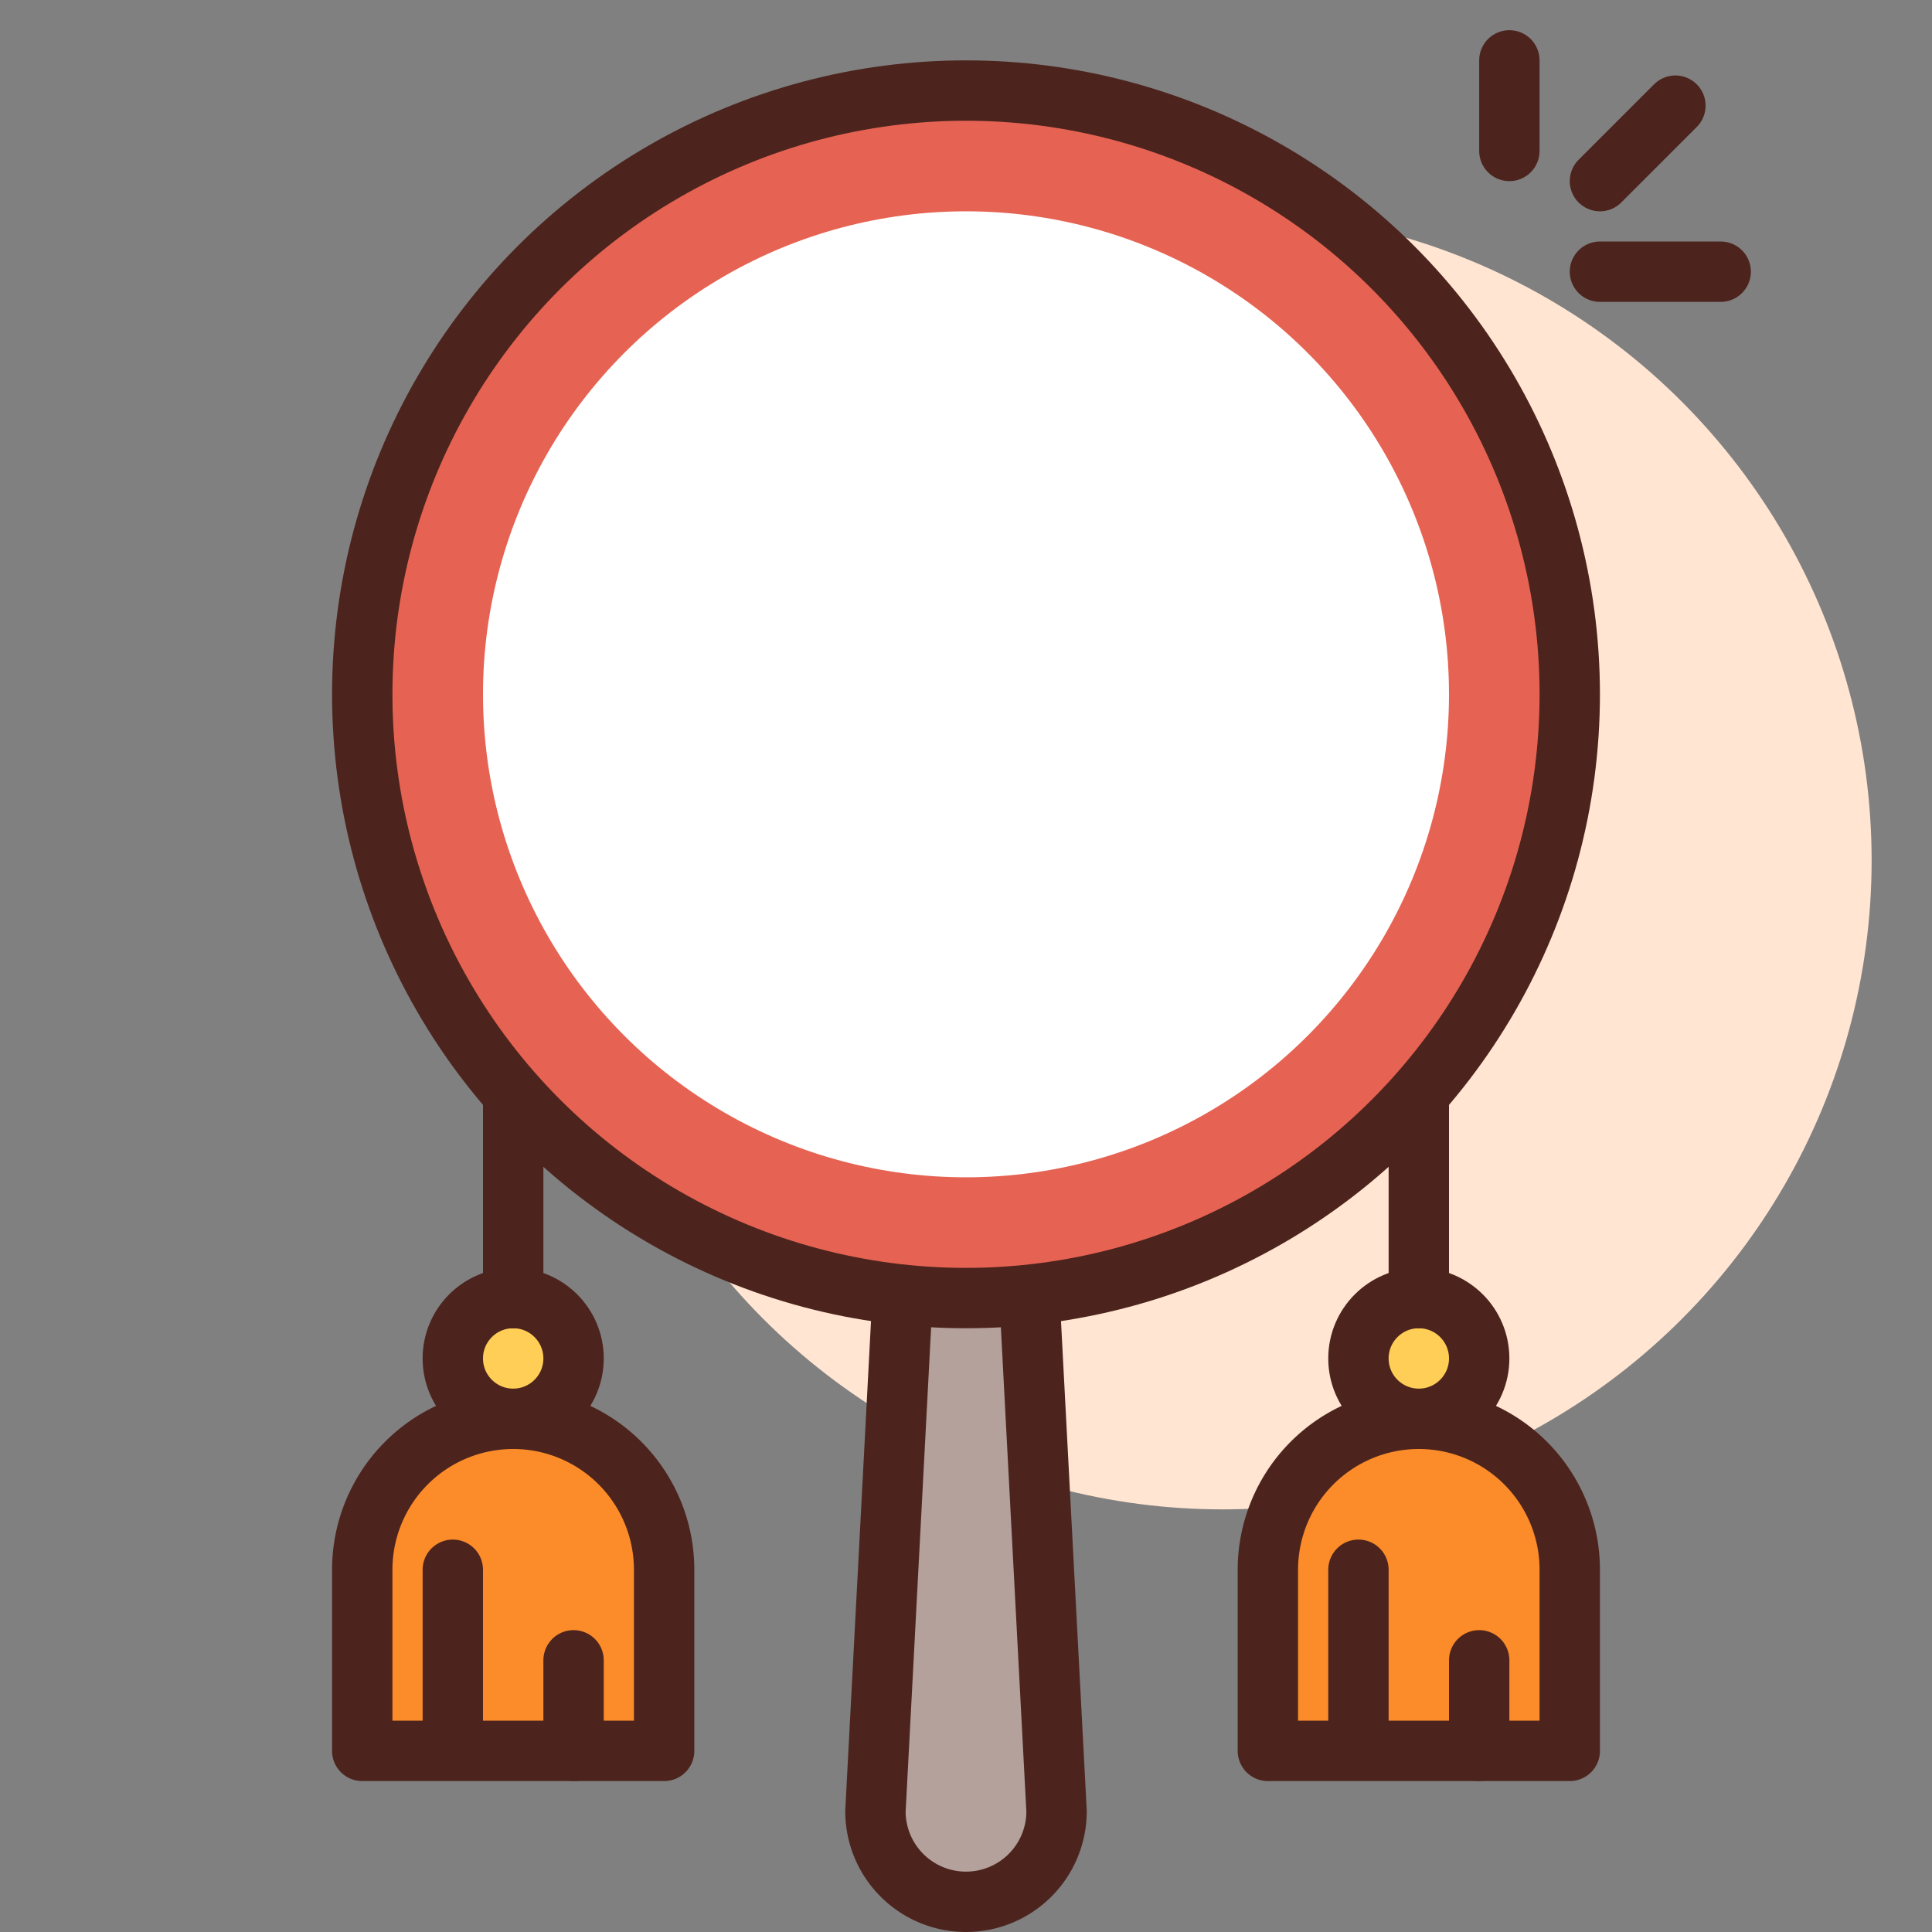
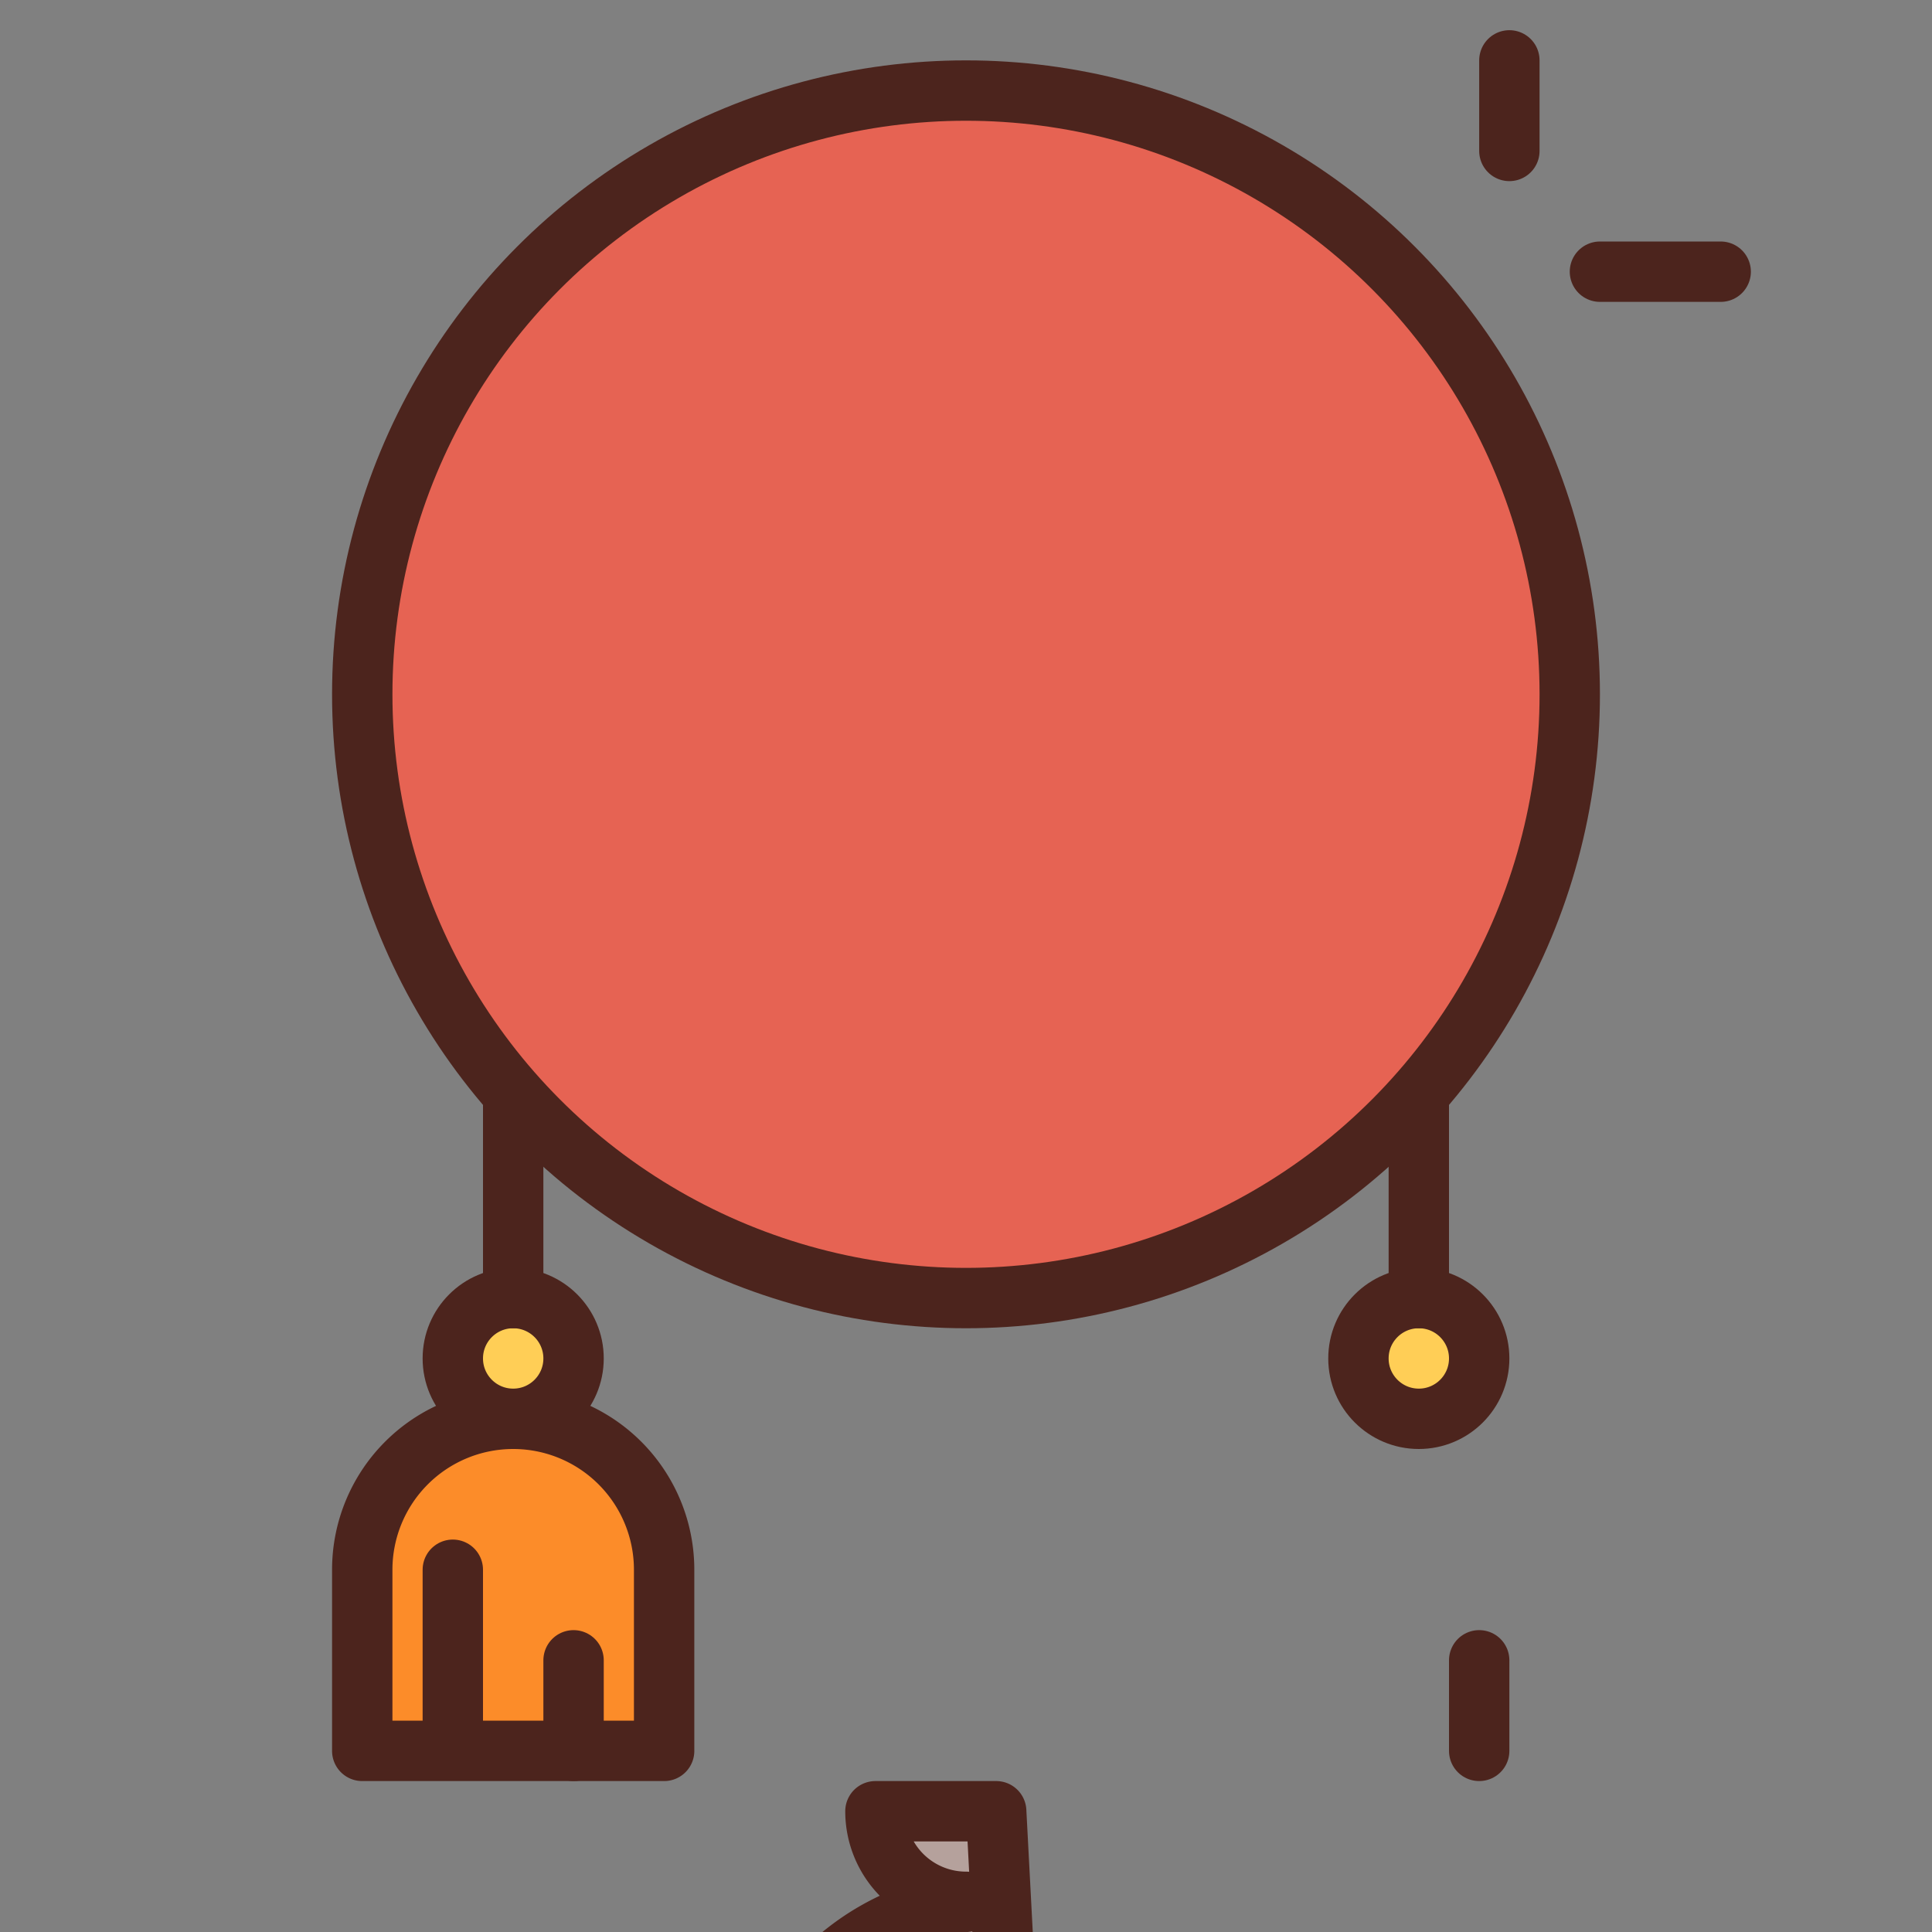
<svg xmlns="http://www.w3.org/2000/svg" width="800px" height="800px" viewBox="0 0 64 64">
  <rect x="0" y="0" width="64" height="64" fill="#808080" stroke="none" />
  <title>drum</title>
  <g id="drum">
-     <line x1="53" y1="6" x2="55.5" y2="3.5" style="fill:none;stroke:#4c241d;stroke-linecap:round;stroke-linejoin:round;stroke-width:2px" />
    <line x1="50" y1="5" x2="50" y2="2" style="fill:none;stroke:#4c241d;stroke-linecap:round;stroke-linejoin:round;stroke-width:2px" />
    <line x1="53" y1="9" x2="57" y2="9" style="fill:none;stroke:#4c241d;stroke-linecap:round;stroke-linejoin:round;stroke-width:2px" />
-     <circle cx="40.5" cy="28.5" r="21.5" style="fill:#ffe5d2" />
-     <path d="M32,63h0a3,3,0,0,1-3-3l1-19h4l1,19A3,3,0,0,1,32,63Z" style="fill:#b5a19c;stroke:#4c241d;stroke-linecap:round;stroke-linejoin:round;stroke-width:2px" />
+     <path d="M32,63h0a3,3,0,0,1-3-3h4l1,19A3,3,0,0,1,32,63Z" style="fill:#b5a19c;stroke:#4c241d;stroke-linecap:round;stroke-linejoin:round;stroke-width:2px" />
    <path d="M17,47h0a5,5,0,0,1,5,5v6a0,0,0,0,1,0,0H12a0,0,0,0,1,0,0V52A5,5,0,0,1,17,47Z" style="fill:#fc8c29;stroke:#4c241d;stroke-linecap:round;stroke-linejoin:round;stroke-width:2px" />
    <line x1="15" y1="52" x2="15" y2="57" style="fill:none;stroke:#4c241d;stroke-linecap:round;stroke-linejoin:round;stroke-width:2px" />
    <line x1="19" y1="55" x2="19" y2="58" style="fill:none;stroke:#4c241d;stroke-linecap:round;stroke-linejoin:round;stroke-width:2px" />
    <circle cx="17" cy="45" r="2" style="fill:#ffce56;stroke:#4c241d;stroke-linecap:round;stroke-linejoin:round;stroke-width:2px" />
    <line x1="17" y1="43" x2="17" y2="36" style="fill:none;stroke:#4c241d;stroke-linecap:round;stroke-linejoin:round;stroke-width:2px" />
-     <path d="M47,47h0a5,5,0,0,1,5,5v6a0,0,0,0,1,0,0H42a0,0,0,0,1,0,0V52A5,5,0,0,1,47,47Z" style="fill:#fc8c29;stroke:#4c241d;stroke-linecap:round;stroke-linejoin:round;stroke-width:2px" />
-     <line x1="45" y1="52" x2="45" y2="57" style="fill:none;stroke:#4c241d;stroke-linecap:round;stroke-linejoin:round;stroke-width:2px" />
    <line x1="49" y1="55" x2="49" y2="58" style="fill:none;stroke:#4c241d;stroke-linecap:round;stroke-linejoin:round;stroke-width:2px" />
    <circle cx="47" cy="45" r="2" style="fill:#ffce56;stroke:#4c241d;stroke-linecap:round;stroke-linejoin:round;stroke-width:2px" />
    <line x1="47" y1="43" x2="47" y2="36" style="fill:none;stroke:#4c241d;stroke-linecap:round;stroke-linejoin:round;stroke-width:2px" />
    <circle cx="32" cy="23" r="20" style="fill:#e66353;stroke:#4c241d;stroke-linecap:round;stroke-linejoin:round;stroke-width:2px" />
-     <circle cx="32" cy="23" r="16" style="fill:#fff" />
  </g>
</svg>